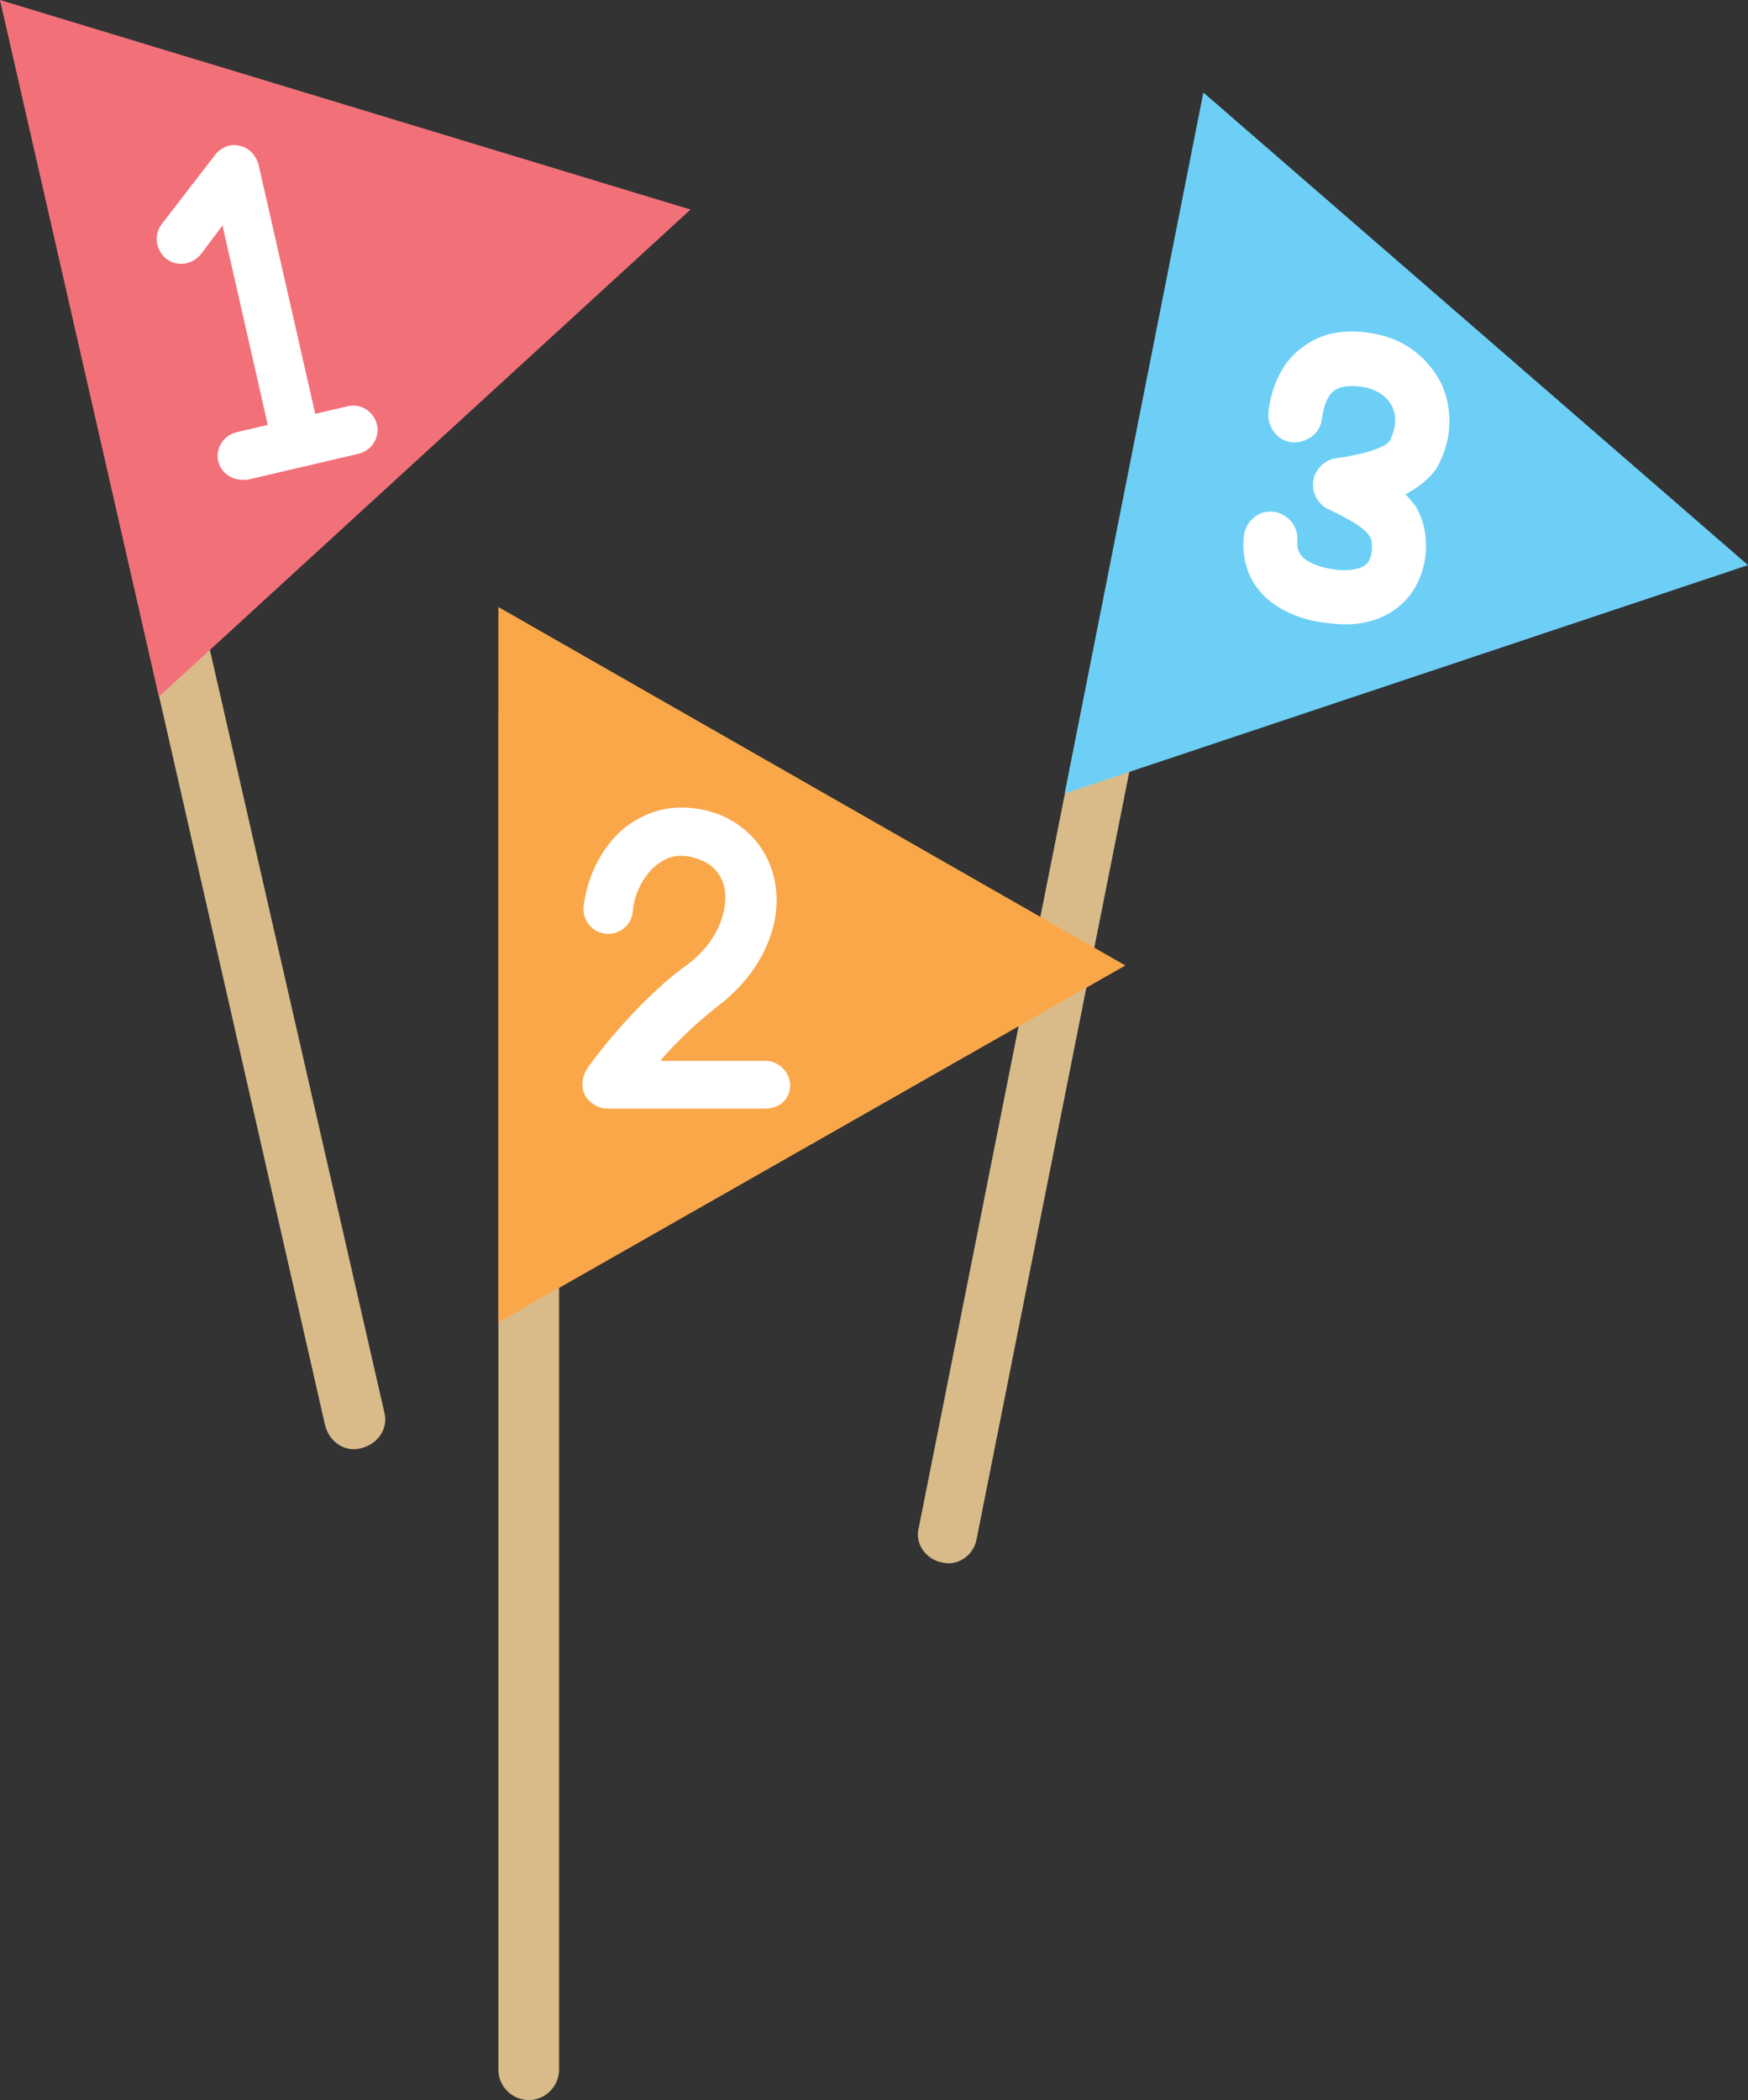
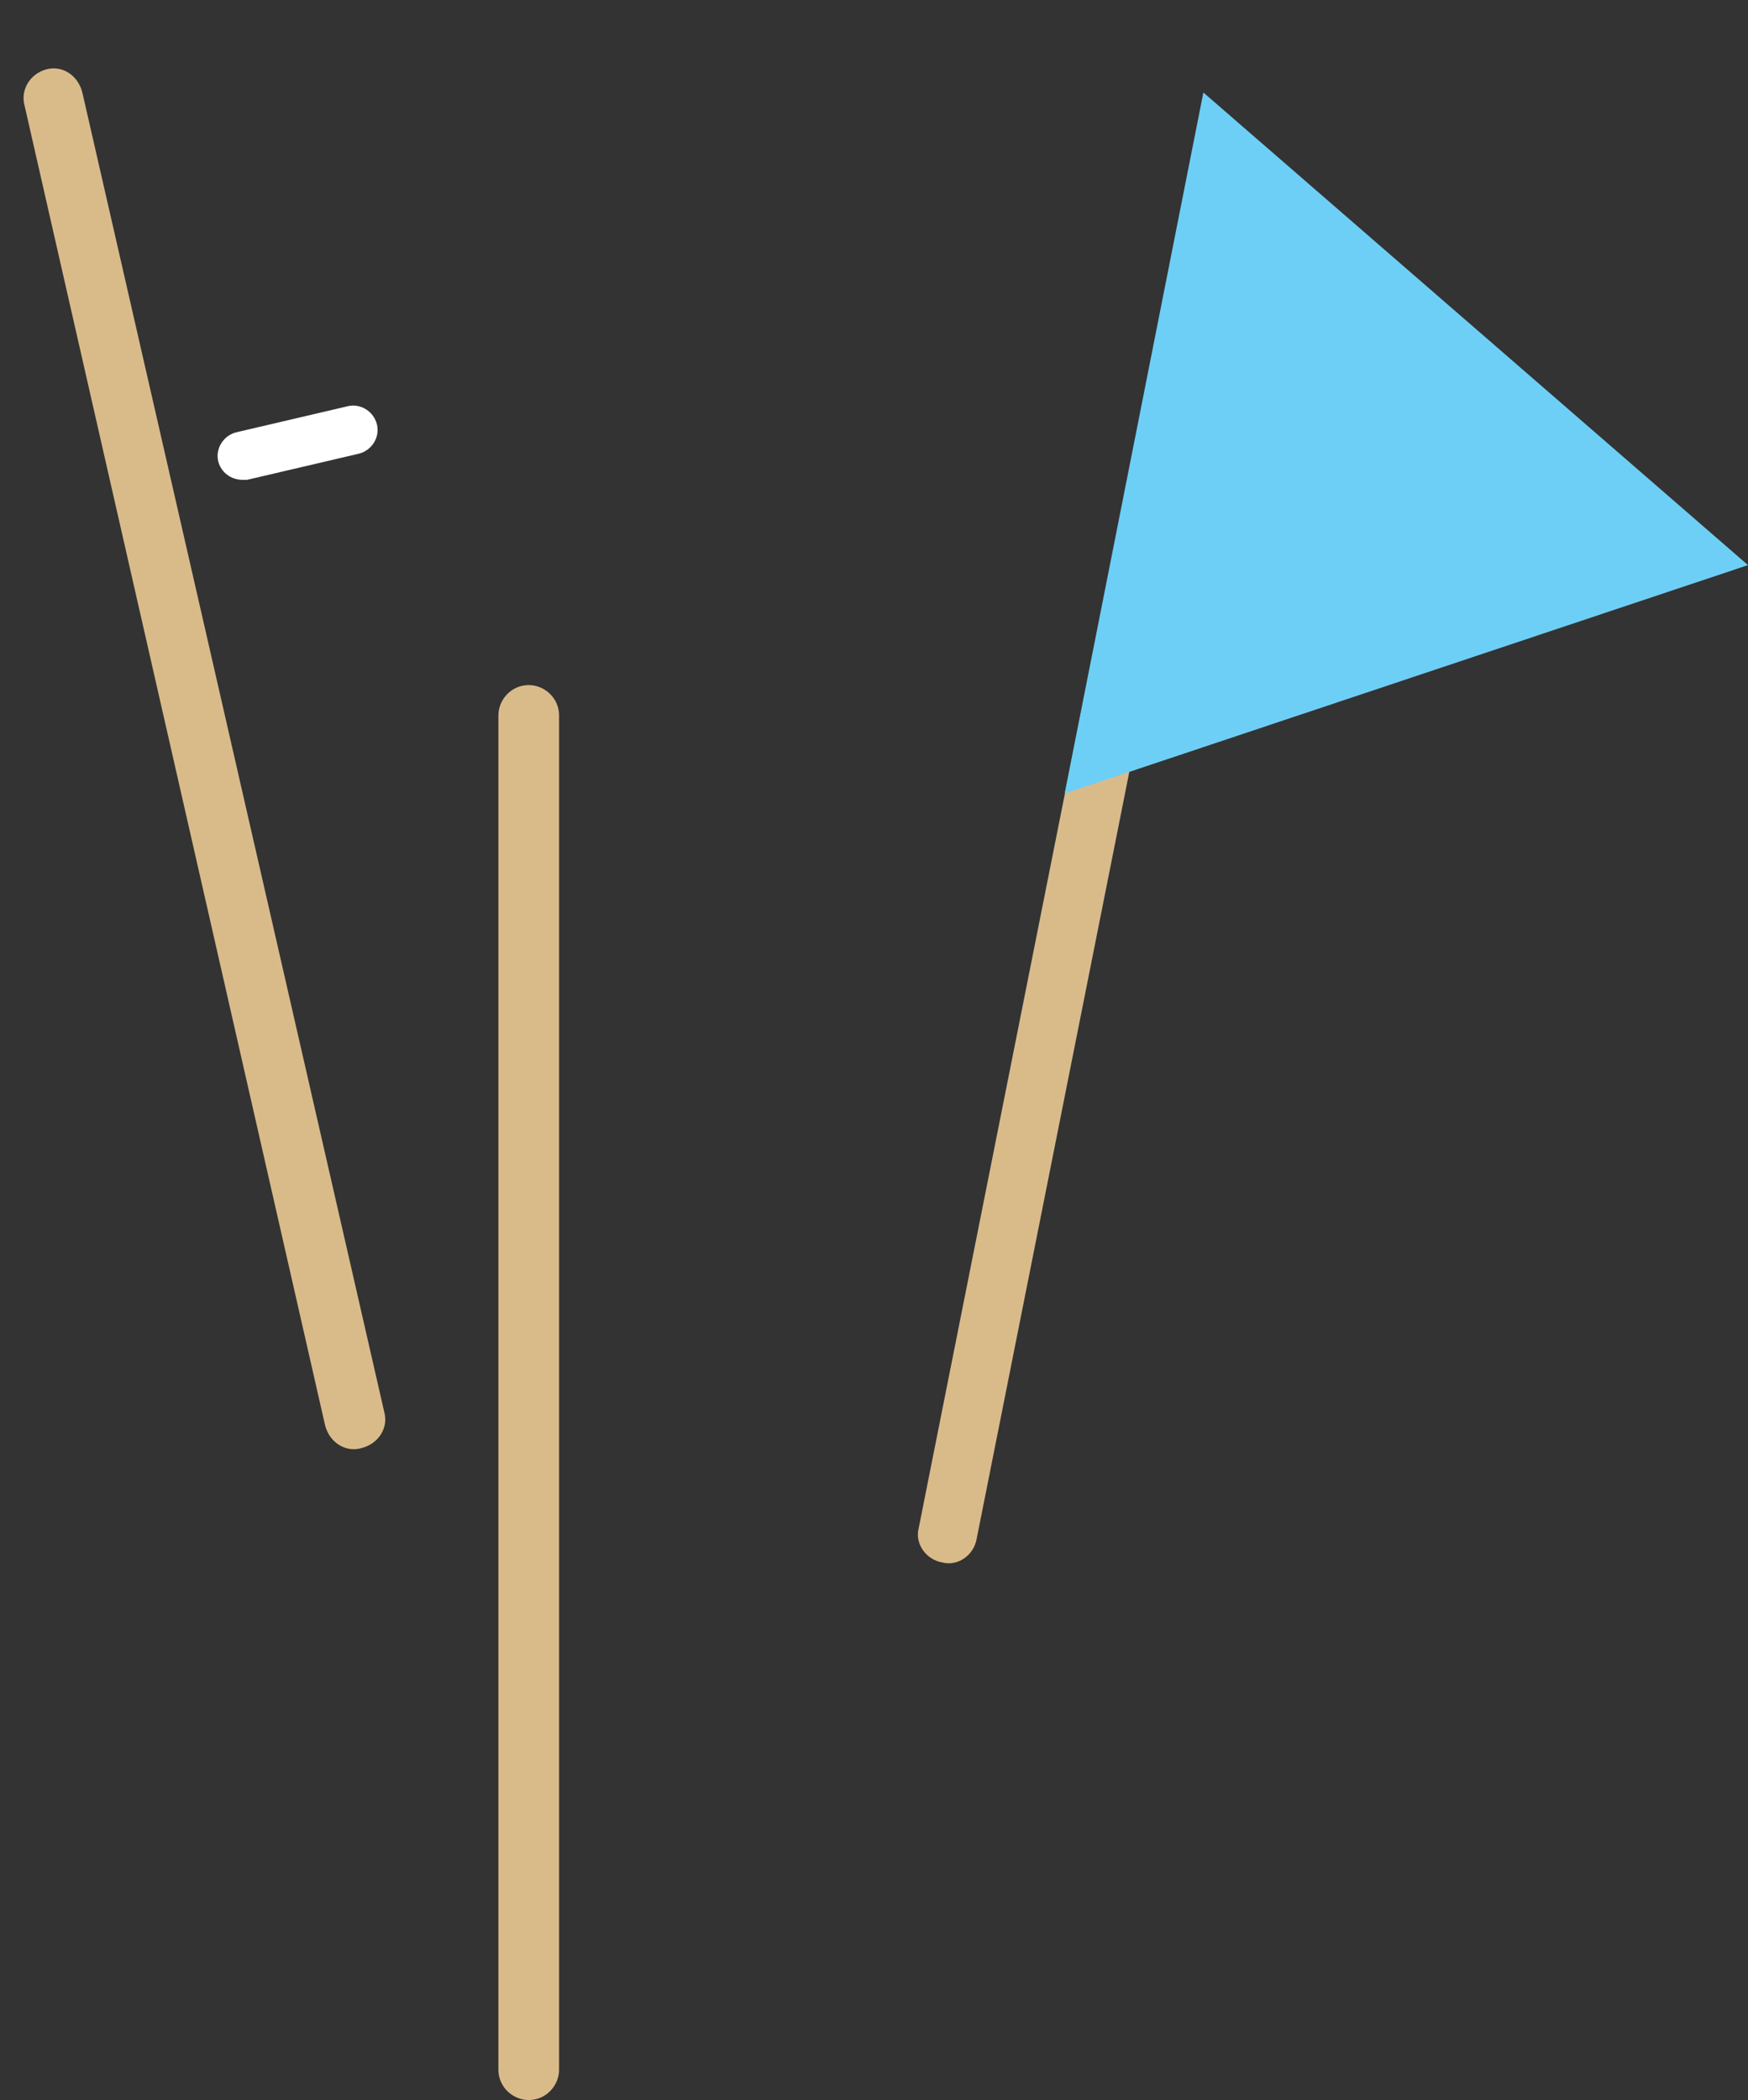
<svg xmlns="http://www.w3.org/2000/svg" version="1.1" id="ÉåÉCÉÑÅ_x5B__x5F_1" x="0px" y="0px" viewBox="0 0 121 145.3" style="enable-background:new 0 0 121 145.3;" xml:space="preserve">
  <rect x="0" y="0" width="121" height="145.3" fill="#333333" stroke="none" />
  <style type="text/css">
	
		.ÉAÅ_x005B_É_x0060__x0020__x0028_ÉOÉäÅ_x005B_Éì_x0029_{fill:url(#SVGID_1_);stroke:#FFFFFF;stroke-width:0.25;stroke-miterlimit:1;}
	.st0{fill:#D9BB8A;}
	.st1{fill:#6DCFF6;}
	.st2{fill:#FFFFFF;}
	.st3{fill:#F27179;}
	.st4{fill:#FAA74A;}
</style>
  <linearGradient id="SVGID_1_" gradientUnits="userSpaceOnUse" x1="-238.032" y1="494.04" x2="-237.325" y2="493.332">
    <stop offset="0" style="stop-color:#20AC4B" />
    <stop offset="0.983" style="stop-color:#19361A" />
  </linearGradient>
  <g>
    <path class="st0" d="M67.6,106.5c-0.2,1.1-1.3,1.9-2.4,1.6l0,0c-1.1-0.2-1.9-1.3-1.6-2.4l18.3-91.9c0.2-1.1,1.3-1.9,2.4-1.6l0,0   c1.1,0.2,1.9,1.3,1.6,2.4L67.6,106.5z" />
    <polygon class="st1" points="83.3,6.4 121,39.1 73.7,54.9  " />
-     <path class="st2" d="M93.1,43.2c-0.6,0-1.3-0.1-2-0.2c-3.4-0.7-5.3-2.9-5-5.9c0.1-1,1-1.8,2-1.7c1,0.1,1.8,1,1.7,2   c0,0.5-0.1,1.4,2,1.9c0.8,0.2,2.4,0.3,2.9-0.4c0.4-0.6,0.3-1.6,0.1-1.8c-0.4-0.7-1.9-1.4-2.7-1.8c-0.8-0.3-1.3-1.1-1.2-2   c0.1-0.8,0.8-1.5,1.6-1.6c1.6-0.2,3.4-0.7,3.7-1.2c0.4-0.8,0.5-1.6,0.2-2.3c-0.3-0.7-1-1.2-1.9-1.4c-0.6-0.1-1.5-0.2-2.1,0.2   c-0.6,0.4-0.8,1.3-0.9,2c-0.1,1-1.1,1.7-2.1,1.6c-1-0.1-1.7-1.1-1.6-2.1c0.3-2.5,1.5-3.9,2.4-4.5c0.9-0.7,2.5-1.4,5-0.9   c2.1,0.4,3.7,1.7,4.6,3.5c0.8,1.8,0.7,3.9-0.3,5.7c-0.5,0.8-1.3,1.4-2.2,1.9c0.2,0.2,0.4,0.5,0.6,0.7c1,1.4,1.2,4-0.1,6   C97.2,41.8,95.8,43.2,93.1,43.2L93.1,43.2z" />
  </g>
  <g>
    <path class="st0" d="M26.6,97.7c0.3,1.1-0.4,2.2-1.6,2.5l0,0c-1.1,0.3-2.2-0.4-2.5-1.6L1.7,7.3C1.4,6.2,2.1,5.1,3.2,4.8l0,0   c1.1-0.3,2.2,0.4,2.5,1.6L26.6,97.7z" />
-     <polygon class="st3" points="0,0 47.8,14.5 11,48.2  " />
    <g>
-       <path class="st2" d="M20.6,32.3c-0.8,0-1.5-0.5-1.7-1.3l-3.5-15.4l-1.5,2c-0.6,0.7-1.6,0.9-2.4,0.3c-0.7-0.6-0.9-1.6-0.3-2.4    l3.7-4.8c0.4-0.5,1.1-0.8,1.7-0.6c0.6,0.1,1.1,0.6,1.3,1.3l4.3,18.9c0.2,0.9-0.4,1.8-1.3,2C20.8,32.3,20.7,32.3,20.6,32.3    L20.6,32.3z" />
      <path class="st2" d="M16.8,33.2c-0.8,0-1.5-0.5-1.7-1.3c-0.2-0.9,0.4-1.8,1.3-2l7.7-1.8c0.9-0.2,1.8,0.4,2,1.3    c0.2,0.9-0.4,1.8-1.3,2l-7.7,1.8C17,33.2,16.9,33.2,16.8,33.2L16.8,33.2z" />
    </g>
  </g>
  <g>
    <path class="st0" d="M38.7,143.2c0,1.1-0.9,2.1-2.1,2.1l0,0c-1.1,0-2.1-0.9-2.1-2.1V49.5c0-1.1,0.9-2.1,2.1-2.1l0,0   c1.1,0,2.1,0.9,2.1,2.1V143.2z" />
-     <polygon class="st4" points="34.5,42 77.9,66.8 34.5,91.5  " />
-     <path class="st2" d="M53,76.7h-11c-0.6,0-1.2-0.4-1.5-0.9c-0.3-0.6-0.2-1.3,0.1-1.8c0.1-0.2,3.3-4.6,6.9-7.2c2.2-1.6,2.8-3.7,2.7-5   c-0.1-1.1-0.7-1.9-1.7-2.3c-1-0.4-1.9-0.4-2.7,0.1c-1,0.6-1.9,2-2,3.5c-0.1,0.9-0.9,1.6-1.9,1.5c-0.9-0.1-1.6-0.9-1.5-1.9   c0.3-2.5,1.7-4.9,3.7-6c1.2-0.7,3.2-1.3,5.8-0.3c2.1,0.9,3.5,2.7,3.8,5c0.4,2.9-1.2,6.1-4,8.2c-1.4,1.1-2.9,2.5-4,3.8H53   c0.9,0,1.7,0.8,1.7,1.7C54.7,76,54,76.7,53,76.7L53,76.7z" />
  </g>
</svg>